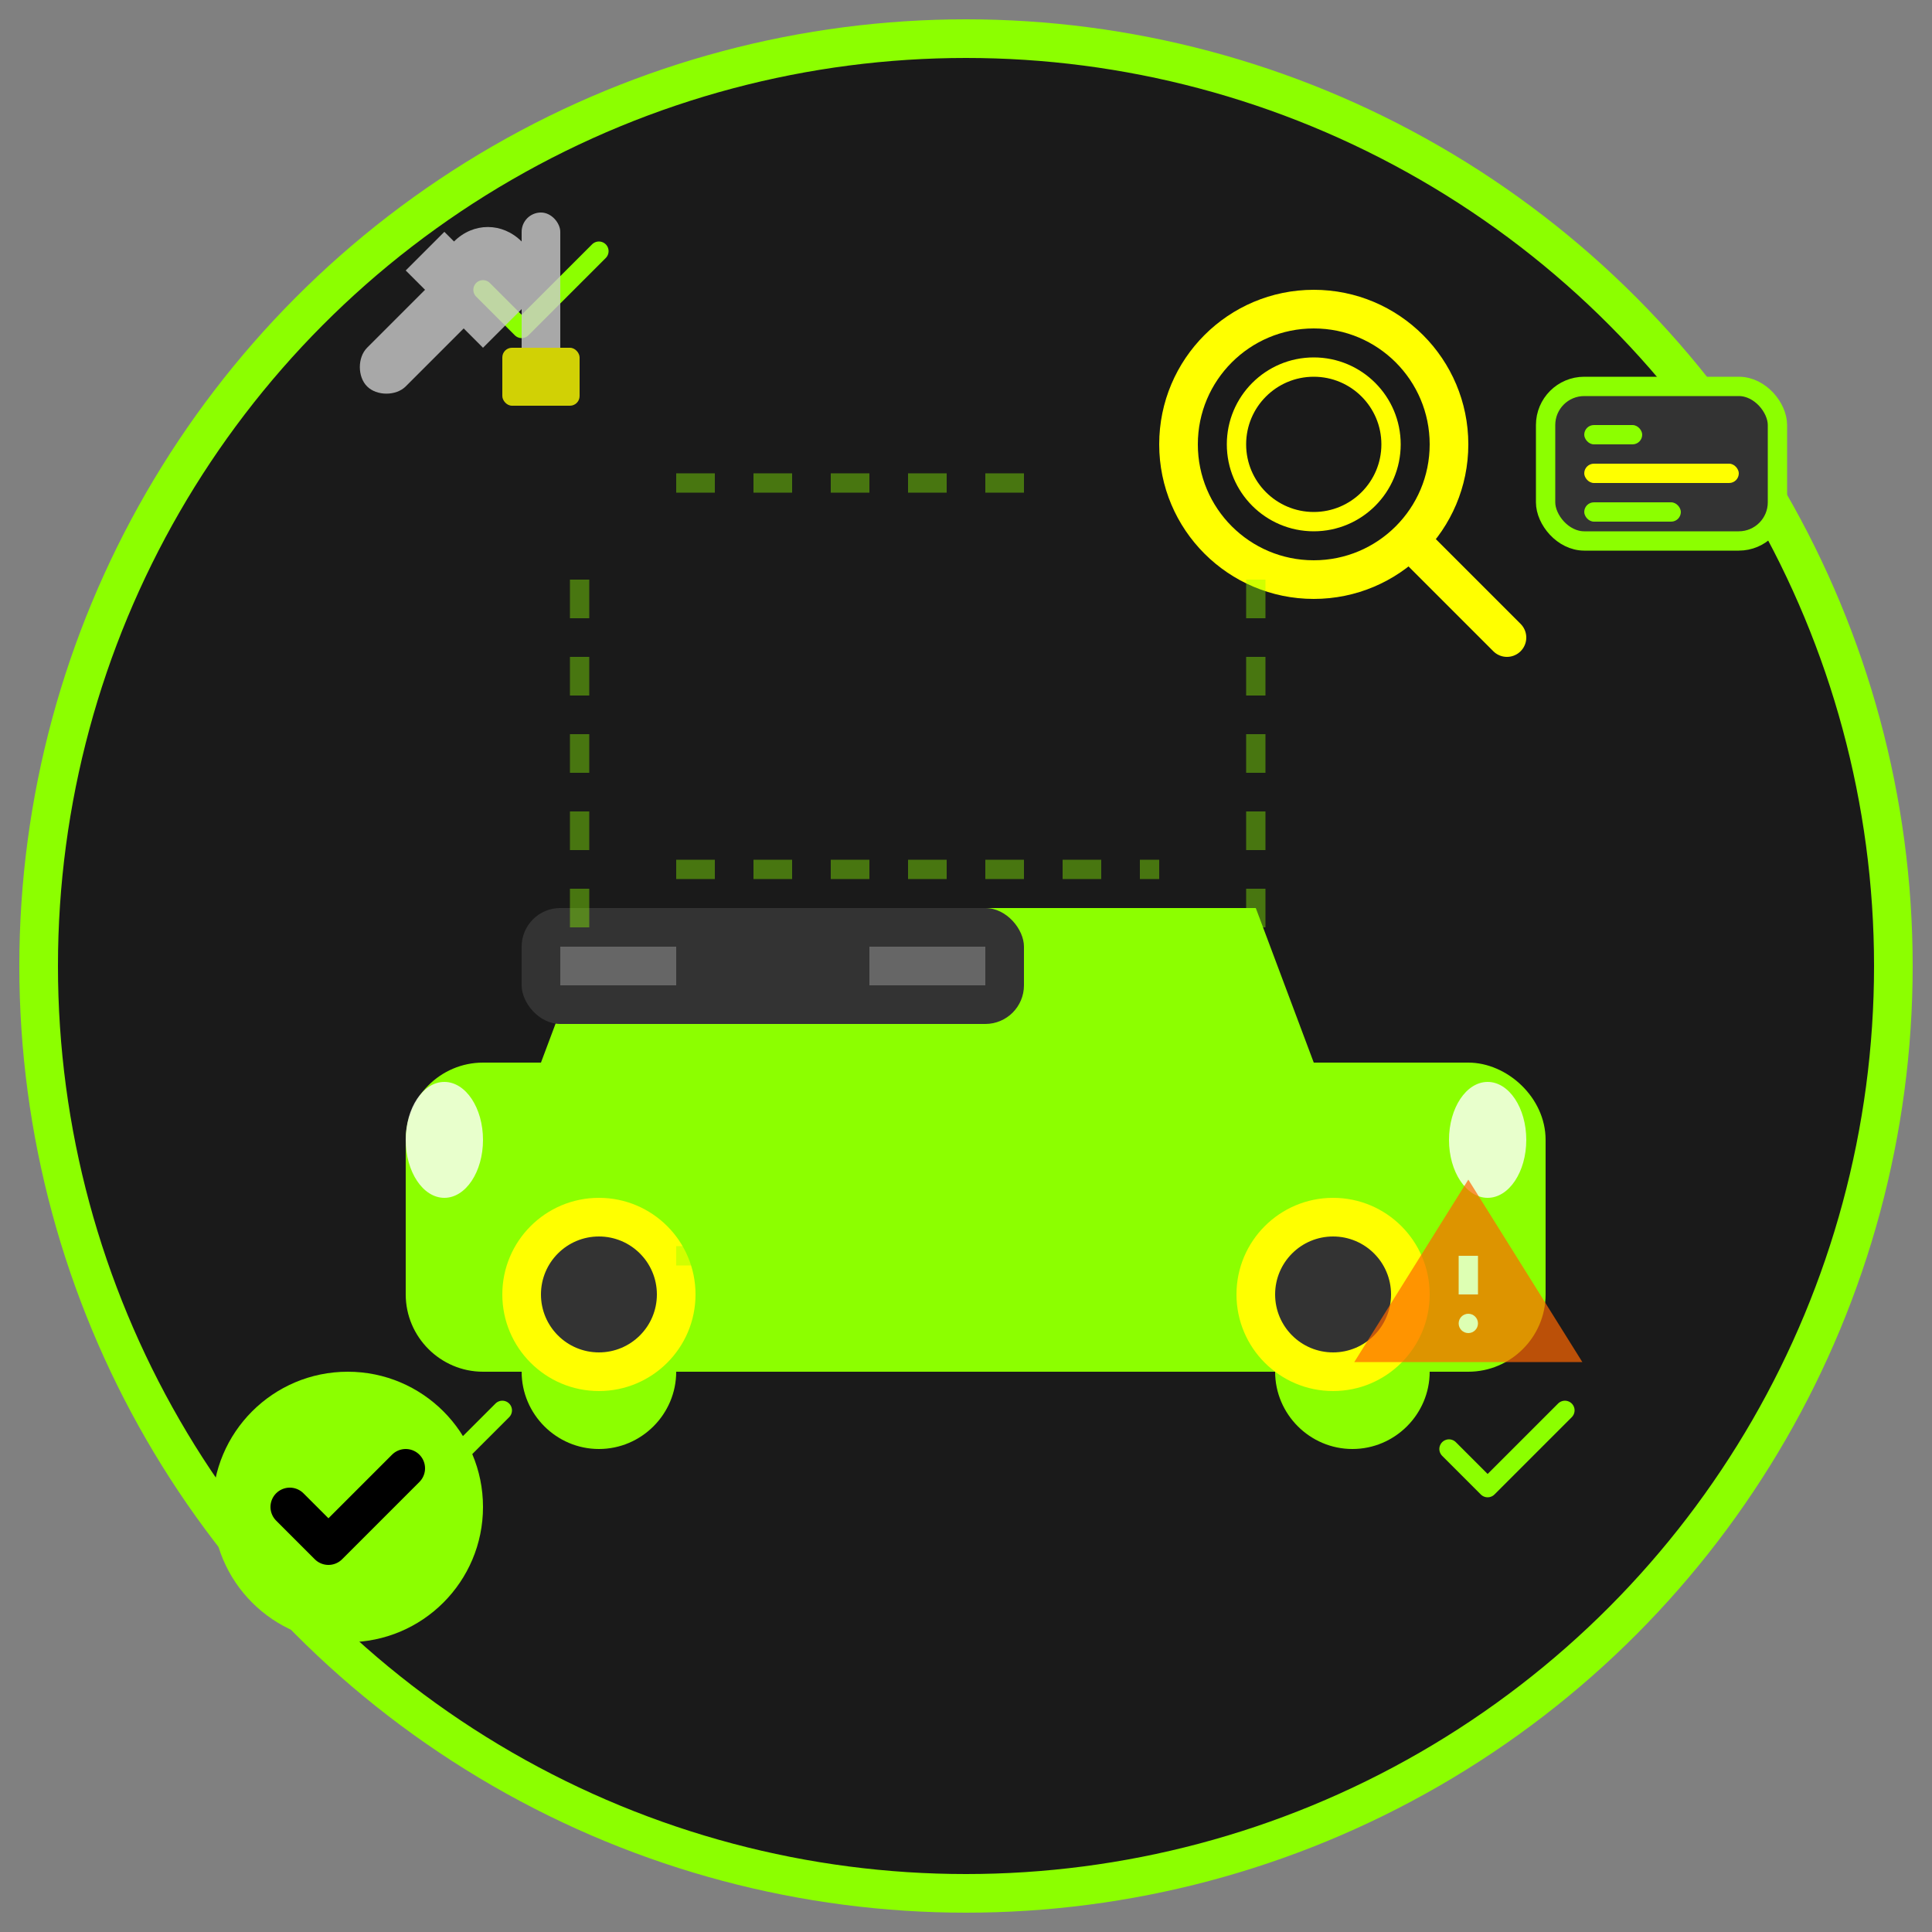
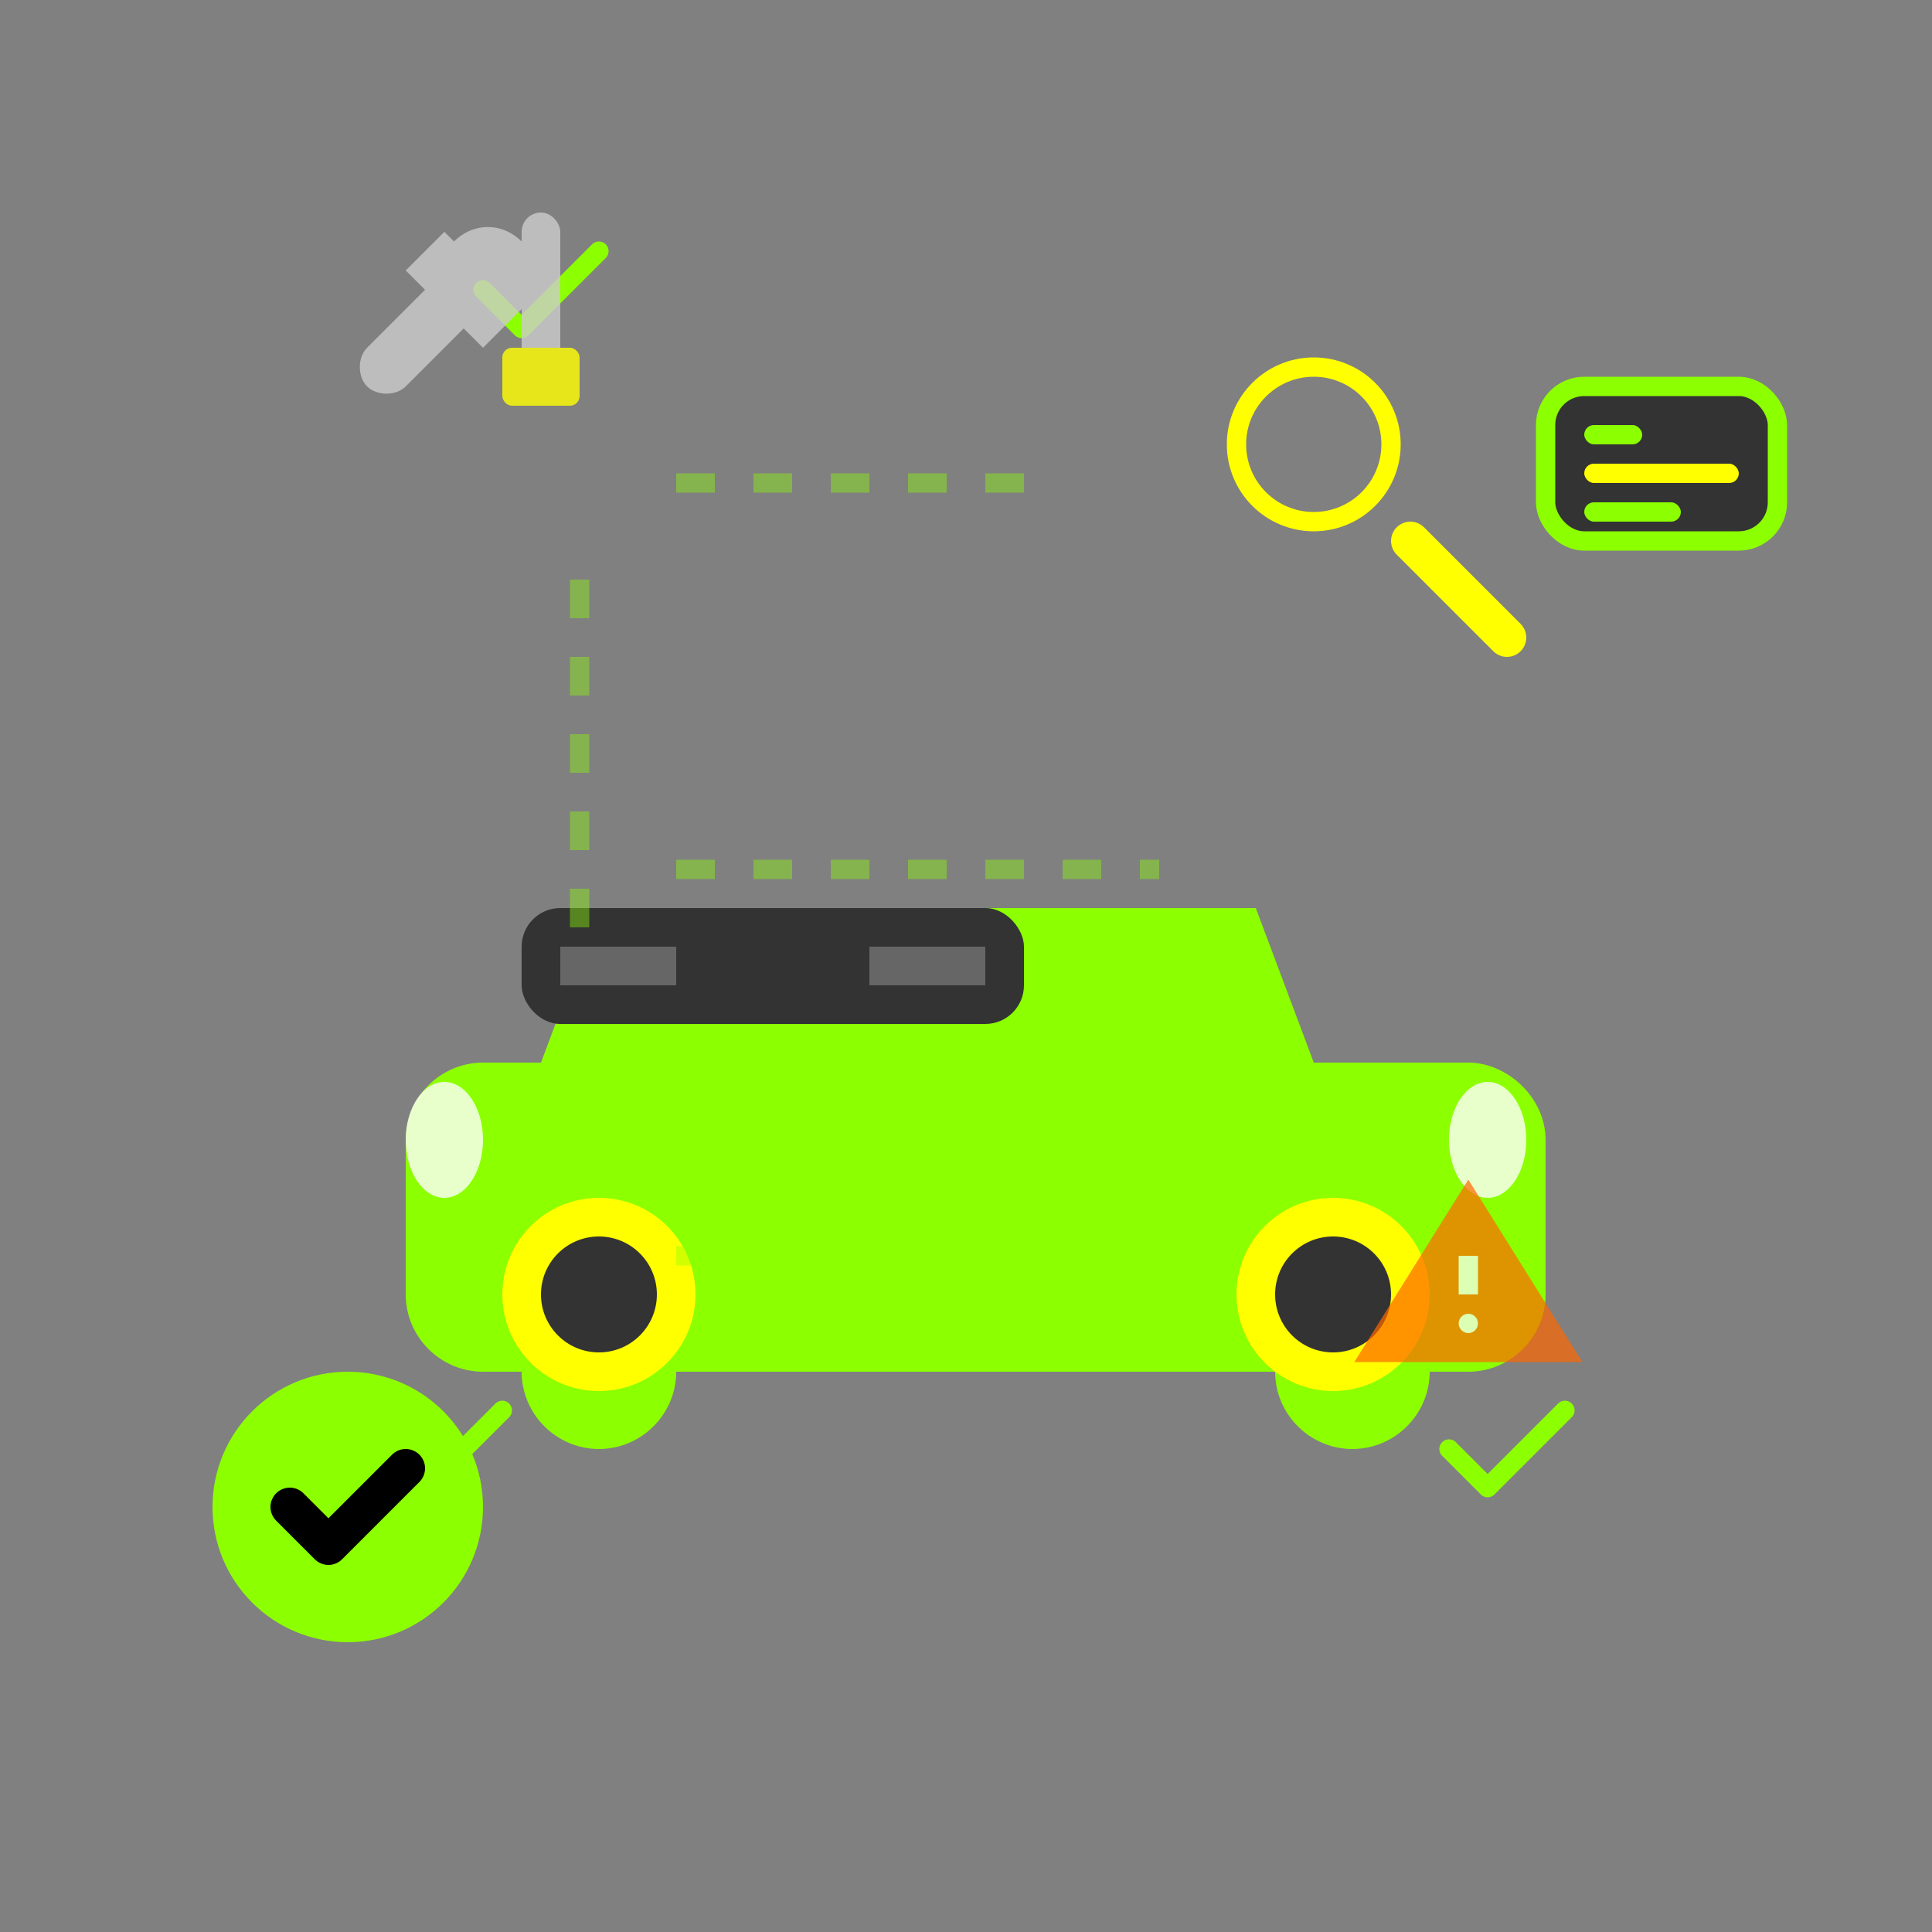
<svg xmlns="http://www.w3.org/2000/svg" width="100" height="100" viewBox="0 0 100 100" fill="none">
  <rect x="0" y="0" width="100" height="100" fill="#808080" stroke="none" />
-   <circle cx="50" cy="50" r="48" fill="#1a1a1a" stroke="#8cff00" stroke-width="2" />
  <g transform="translate(15, 35)">
    <path d="M5 20h8l3-8h34l3 8h8c2 0 4 1.8 4 4v8c0 2.2-1.8 4-4 4h-2c0 2.2-1.8 4-4 4s-4-1.8-4-4H20c0 2.2-1.8 4-4 4s-4-1.8-4-4h-2c-2.2 0-4-1.8-4-4v-8c0-2.2 1.8-4 4-4z" fill="#8cff00" />
    <rect x="12" y="12" width="26" height="6" rx="2" fill="#333333" />
    <rect x="14" y="14" width="6" height="2" fill="#666666" />
    <rect x="30" y="14" width="6" height="2" fill="#666666" />
    <circle cx="16" cy="32" r="5" fill="#ffff00" />
    <circle cx="16" cy="32" r="3" fill="#333333" />
    <circle cx="54" cy="32" r="5" fill="#ffff00" />
    <circle cx="54" cy="32" r="3" fill="#333333" />
    <ellipse cx="8" cy="24" rx="2" ry="3" fill="#ffffff" opacity="0.8" />
    <ellipse cx="62" cy="24" rx="2" ry="3" fill="#ffffff" opacity="0.8" />
  </g>
  <g transform="translate(60, 15)">
-     <circle cx="8" cy="8" r="7" fill="none" stroke="#ffff00" stroke-width="2" />
    <circle cx="8" cy="8" r="4" fill="none" stroke="#ffff00" stroke-width="1" />
    <line x1="13" y1="13" x2="18" y2="18" stroke="#ffff00" stroke-width="2" stroke-linecap="round" />
  </g>
  <g fill="#8cff00" stroke="#8cff00" stroke-width="1">
    <path d="M25 15l2 2 4-4" fill="none" stroke-linecap="round" stroke-linejoin="round" />
    <path d="M75 75l2 2 4-4" fill="none" stroke-linecap="round" stroke-linejoin="round" />
    <path d="M20 75l2 2 4-4" fill="none" stroke-linecap="round" stroke-linejoin="round" />
  </g>
  <g transform="translate(70, 60)" opacity="0.7">
    <polygon points="6,2 11,10 1,10" fill="#ff6600" stroke="#ff6600" stroke-width="1" />
    <line x1="6" y1="5" x2="6" y2="7" stroke="#ffffff" stroke-width="1" />
    <circle cx="6" cy="8.5" r="0.5" fill="#ffffff" />
  </g>
  <g transform="translate(15, 10)" opacity="0.8">
    <path d="M8 2L6 4l1 1-3 3c-0.5 0.5-0.5 1.5 0 2s1.5 0.5 2 0l3-3 1 1 2-2c1-1 1-2.5 0-3.5s-2.5-1-3.5 0L8 2z" fill="#cccccc" />
    <rect x="12" y="1" width="2" height="10" rx="1" fill="#cccccc" />
    <rect x="11" y="8" width="4" height="3" rx="0.5" fill="#ffff00" />
  </g>
  <g opacity="0.4" stroke="#8cff00" stroke-width="1" fill="none" stroke-dasharray="2,2">
    <path d="M35 25h20" />
    <path d="M35 45h25" />
    <path d="M35 65h20" />
    <path d="M30 30v20" />
-     <path d="M65 30v20" />
  </g>
  <g transform="translate(80, 20)">
    <rect x="0" y="0" width="12" height="8" rx="2" fill="#333333" stroke="#8cff00" stroke-width="1" />
    <rect x="2" y="2" width="3" height="1" rx="0.5" fill="#8cff00" />
    <rect x="2" y="4" width="8" height="1" rx="0.5" fill="#ffff00" />
    <rect x="2" y="6" width="5" height="1" rx="0.5" fill="#8cff00" />
  </g>
  <g transform="translate(10, 70)">
    <circle cx="8" cy="8" r="7" fill="#8cff00" />
    <path d="M5 8l2 2 4-4" fill="none" stroke="#000000" stroke-width="2" stroke-linecap="round" stroke-linejoin="round" />
  </g>
</svg>